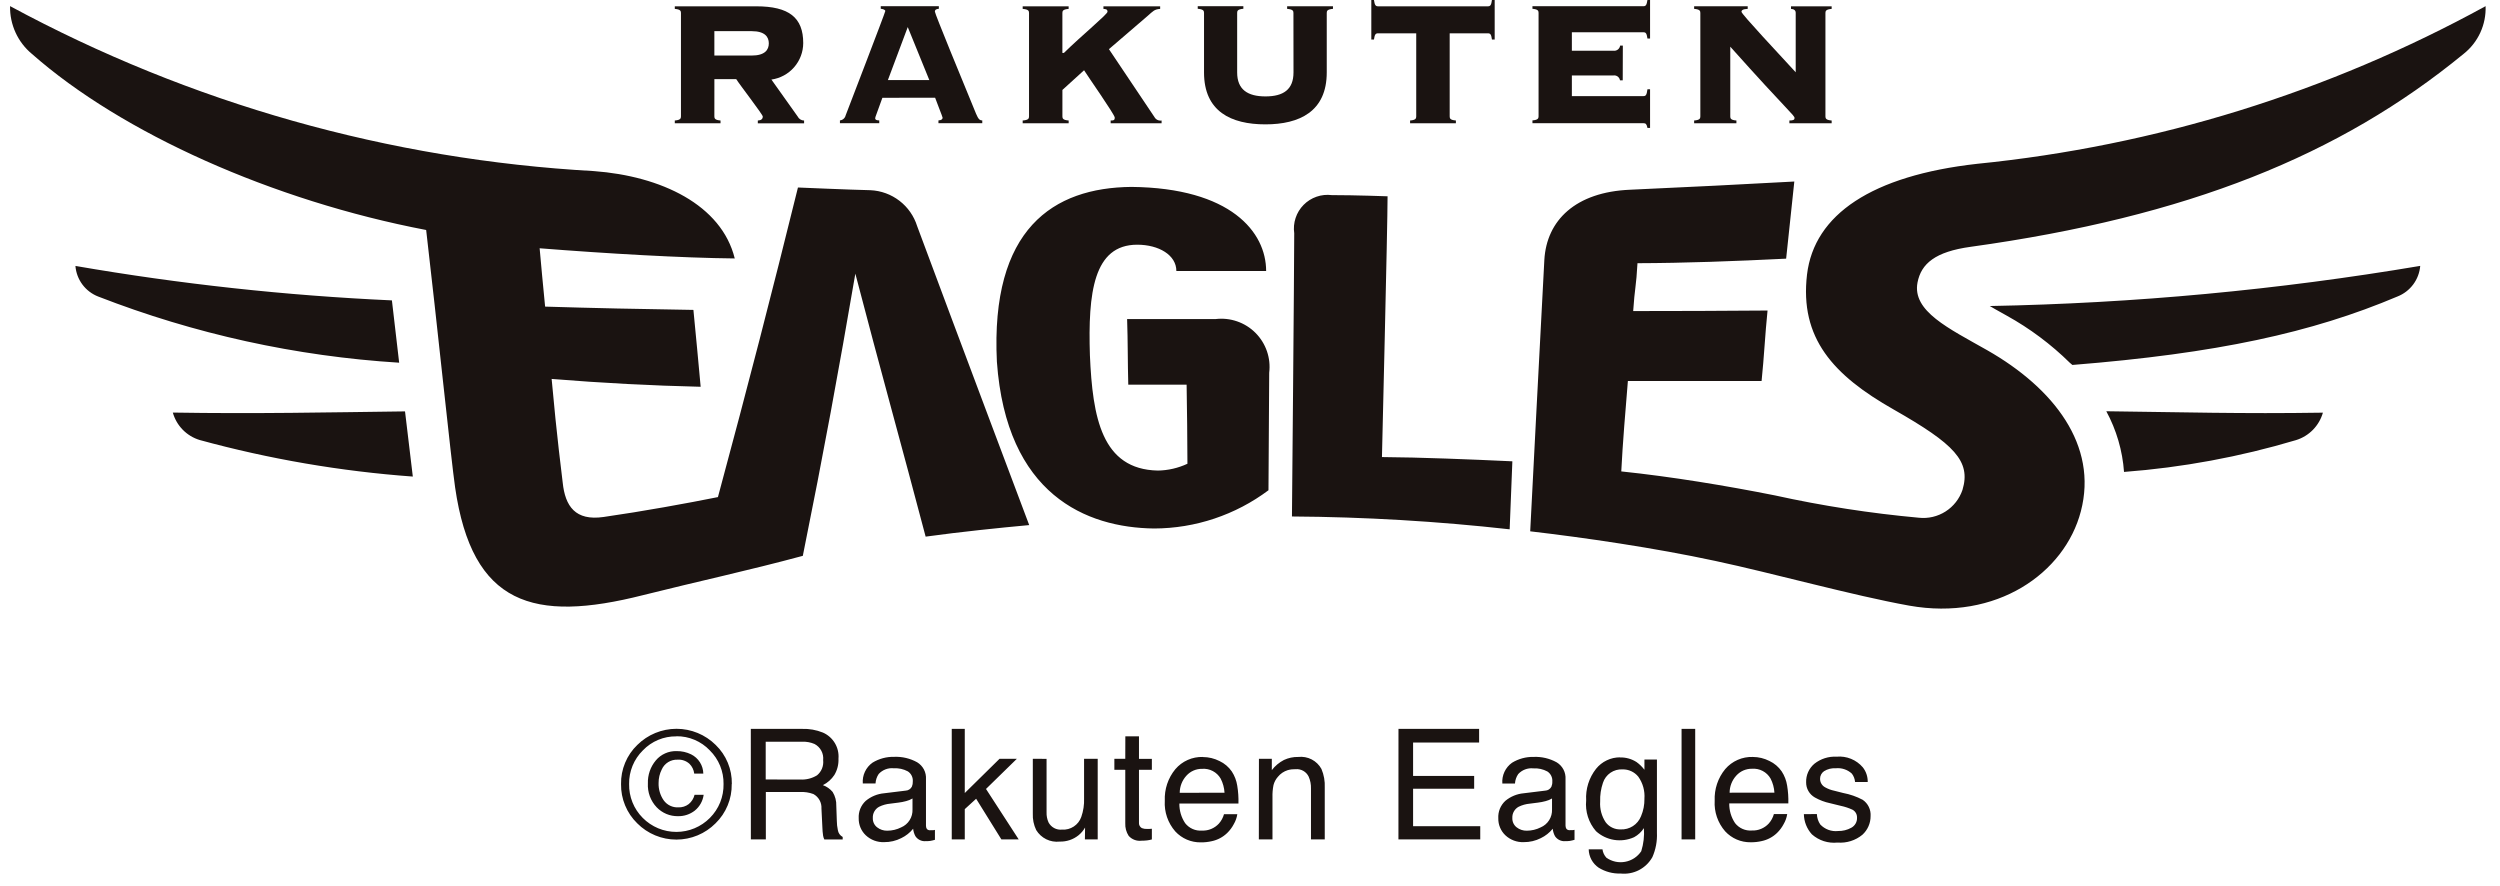
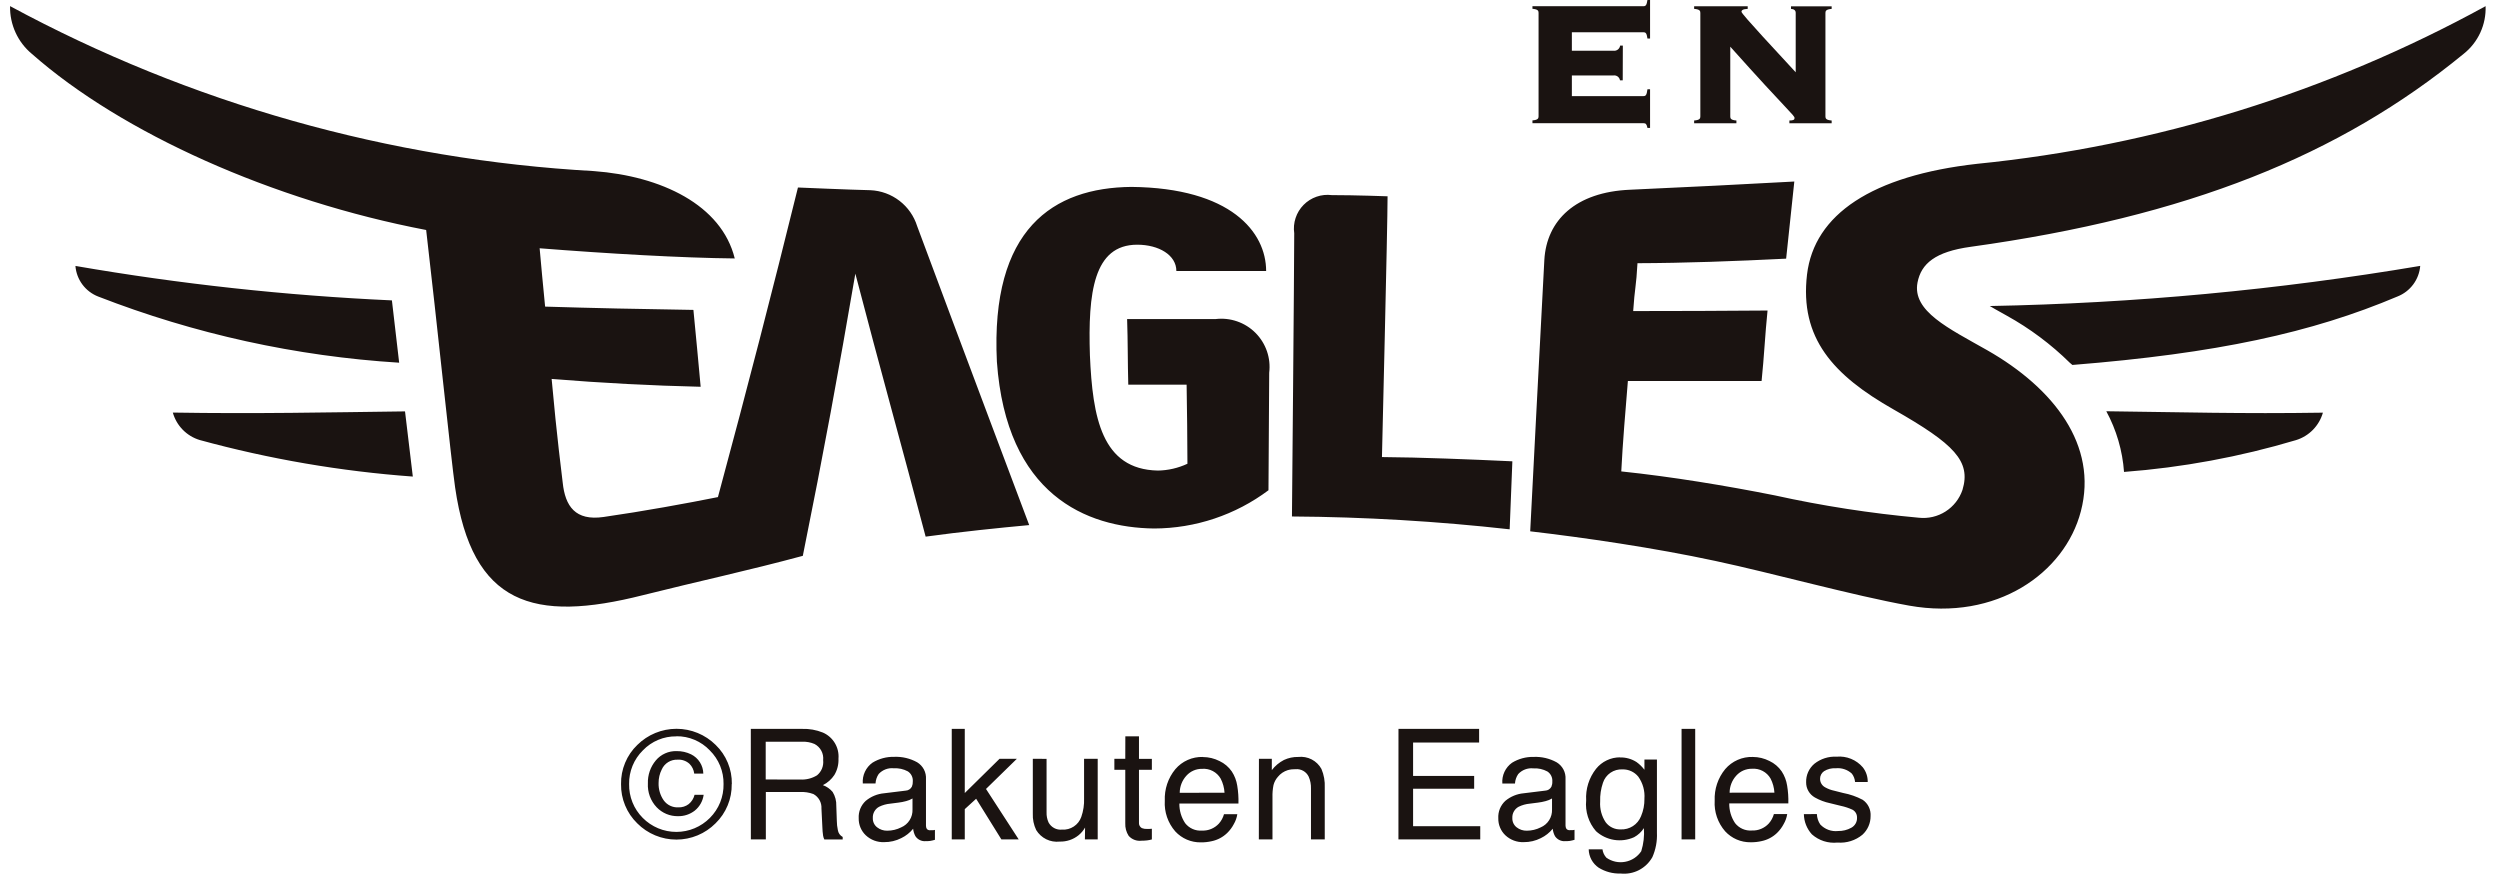
<svg xmlns="http://www.w3.org/2000/svg" width="110" height="39" viewBox="0 0 110 39" fill="none">
  <g clip-path="url(#clip0_214_4006)">
-     <path d="M31.432 5.124C31.432 5.213 31.463 5.283 31.703 5.302V5.425H29.691V5.302C29.932 5.284 29.962 5.214 29.962 5.124V0.567C29.962 0.48 29.931 0.411 29.691 0.391V0.278H33.276C34.723 0.278 35.342 0.778 35.342 1.895C35.341 2.287 35.198 2.664 34.941 2.959C34.684 3.254 34.329 3.446 33.942 3.501L35.097 5.125C35.123 5.178 35.163 5.223 35.213 5.254C35.263 5.286 35.321 5.303 35.38 5.303V5.426H33.344V5.303C33.483 5.296 33.562 5.244 33.562 5.125C33.562 5.04 32.518 3.689 32.395 3.483H31.433L31.432 5.124ZM31.432 2.444H33.076C33.656 2.444 33.828 2.192 33.828 1.908C33.828 1.624 33.656 1.371 33.076 1.371H31.432V2.444Z" fill="#1A1311" />
-     <path d="M38.825 4.303C38.573 5.021 38.508 5.145 38.508 5.203C38.508 5.261 38.549 5.298 38.687 5.298V5.421H36.957V5.298C37.017 5.292 37.074 5.267 37.119 5.227C37.164 5.187 37.195 5.134 37.209 5.075C37.295 4.848 38.953 0.544 38.953 0.486C38.953 0.428 38.846 0.394 38.753 0.386V0.273H41.309V0.386C41.209 0.394 41.135 0.42 41.135 0.513C41.135 0.606 42.335 3.519 42.947 5.006C43.047 5.239 43.103 5.298 43.22 5.298V5.421H41.292V5.298C41.429 5.291 41.475 5.239 41.475 5.179C41.475 5.142 41.185 4.428 41.145 4.299L38.825 4.303ZM39.067 3.523H40.89L39.941 1.191L39.067 3.523Z" fill="#1A1311" />
-     <path d="M48.869 5.425V5.302C48.984 5.302 49.049 5.302 49.049 5.173C49.049 5.044 47.849 3.338 47.699 3.091L46.746 3.957V5.124C46.746 5.213 46.773 5.283 47.021 5.302V5.425H44.998V5.302C45.25 5.284 45.277 5.214 45.277 5.124V0.567C45.277 0.48 45.25 0.411 44.998 0.391V0.278H47.02V0.391C46.772 0.411 46.745 0.48 46.745 0.567V2.328H46.813C47.593 1.562 48.73 0.628 48.73 0.518C48.73 0.408 48.663 0.399 48.551 0.391V0.278H51.047V0.391C50.785 0.411 50.737 0.491 50.493 0.703L48.793 2.163L50.793 5.146C50.823 5.202 50.869 5.248 50.926 5.276C50.983 5.304 51.047 5.313 51.11 5.302V5.425H48.869Z" fill="#1A1311" />
-     <path d="M56.911 0.566C56.911 0.479 56.885 0.41 56.634 0.39V0.277H58.651V0.39C58.401 0.41 58.377 0.479 58.377 0.566V3.188C58.377 4.906 57.177 5.472 55.677 5.472C54.166 5.472 52.977 4.905 52.977 3.188V0.562C52.977 0.475 52.945 0.406 52.7 0.386V0.273H54.708V0.386C54.463 0.406 54.435 0.475 54.435 0.562V3.188C54.435 3.94 54.896 4.242 55.681 4.242C56.466 4.242 56.914 3.942 56.914 3.188L56.911 0.566Z" fill="#1A1311" />
-     <path d="M62.044 5.425V5.302C62.286 5.284 62.314 5.214 62.314 5.125V1.466H60.634C60.524 1.466 60.486 1.516 60.454 1.74H60.338V0.001H60.454C60.486 0.22 60.524 0.278 60.634 0.278H65.467C65.579 0.278 65.615 0.22 65.646 0.001H65.766V1.74H65.646C65.615 1.516 65.579 1.466 65.467 1.466H63.786V5.124C63.786 5.213 63.813 5.283 64.059 5.301V5.424L62.044 5.425Z" fill="#1A1311" />
    <path d="M71.4 3.536H71.28C71.275 3.502 71.263 3.469 71.245 3.44C71.227 3.411 71.204 3.385 71.176 3.365C71.148 3.345 71.116 3.331 71.082 3.323C71.049 3.316 71.014 3.315 70.98 3.321H69.162V4.229H72.31C72.419 4.229 72.454 4.177 72.488 3.929H72.603V5.629H72.488C72.454 5.466 72.419 5.42 72.31 5.42H67.428V5.297C67.669 5.279 67.697 5.209 67.697 5.12V0.563C67.697 0.476 67.669 0.407 67.428 0.387V0.274H72.31C72.419 0.274 72.454 0.216 72.488 -0.003H72.603V1.697H72.488C72.454 1.467 72.419 1.42 72.31 1.42H69.162V2.231H70.985C71.02 2.237 71.055 2.235 71.089 2.227C71.123 2.218 71.155 2.203 71.183 2.182C71.211 2.161 71.234 2.135 71.252 2.104C71.269 2.074 71.281 2.041 71.285 2.006H71.405L71.4 3.536Z" fill="#1A1311" />
    <path d="M74.815 0.566C74.815 0.479 74.789 0.41 74.542 0.39V0.277H76.899V0.39C76.674 0.398 76.624 0.461 76.624 0.517C76.624 0.623 78.324 2.428 79.011 3.18V0.567C79.011 0.451 78.932 0.398 78.804 0.391V0.278H80.593V0.391C80.349 0.411 80.319 0.48 80.319 0.567V5.124C80.319 5.213 80.348 5.283 80.593 5.302V5.425H78.733V5.302C78.911 5.302 78.96 5.266 78.96 5.196C78.96 5.068 78.711 4.94 76.132 2.054V5.124C76.132 5.213 76.156 5.283 76.402 5.302V5.425H74.542V5.302C74.789 5.284 74.815 5.214 74.815 5.124V0.566Z" fill="#1A1311" />
    <path d="M55.845 16.4C55.834 18.128 55.813 21.571 55.813 21.571C54.36 22.659 52.595 23.249 50.78 23.254C47.799 23.218 44.28 21.771 43.863 15.915C43.575 10.061 46.344 8.256 49.783 8.224C54.16 8.268 55.71 10.215 55.71 11.924H51.76C51.76 11.224 50.99 10.767 50.038 10.767C48.114 10.767 47.868 12.885 47.956 15.633C48.074 18.374 48.476 20.655 50.947 20.705C51.397 20.698 51.84 20.595 52.247 20.405C52.247 19.205 52.227 18.133 52.211 16.926H49.644C49.617 15.956 49.627 15.011 49.593 14.039H53.485C53.804 14 54.128 14.035 54.432 14.14C54.736 14.245 55.013 14.417 55.24 14.645C55.467 14.872 55.64 15.149 55.745 15.453C55.85 15.757 55.884 16.081 55.845 16.4ZM61.053 8.637C61.053 8.637 59.63 8.585 58.599 8.585C58.373 8.557 58.143 8.58 57.928 8.655C57.712 8.73 57.517 8.853 57.357 9.016C57.197 9.178 57.077 9.375 57.006 9.592C56.934 9.808 56.914 10.038 56.946 10.264C56.946 11.777 56.846 22.725 56.846 22.725C60.047 22.746 63.244 22.935 66.425 23.29L66.544 20.298C64.691 20.211 62.488 20.123 60.806 20.111C60.803 20.112 61.056 9.887 61.053 8.637ZM1.403 2.371C5.363 5.863 12.008 8.83 18.751 10.12C19.207 14.009 19.851 20.252 20.025 21.448C20.775 26.625 23.472 27.408 28.291 26.187C30.731 25.575 32.905 25.11 35.324 24.457C36.25 19.875 36.9 16.327 37.635 12.041C38.713 16.178 39.709 19.741 40.728 23.612C42.295 23.397 43.959 23.226 45.285 23.104C45.285 23.104 42.237 15.014 40.356 9.954C40.218 9.511 39.947 9.12 39.579 8.837C39.211 8.553 38.765 8.39 38.301 8.369C37.473 8.352 35.11 8.25 35.11 8.25C33.947 12.956 32.943 16.85 31.589 21.872C30.279 22.136 28.276 22.502 26.559 22.747C25.315 22.928 24.867 22.274 24.759 21.234C24.726 20.929 24.501 19.234 24.272 16.673C26.497 16.854 28.682 16.969 30.829 17.018C30.729 15.875 30.618 14.783 30.51 13.636C28.217 13.601 26.06 13.555 23.985 13.491C23.893 12.515 23.805 11.664 23.744 10.924C26.708 11.158 30.013 11.349 32.329 11.372C31.747 9.013 29.093 7.747 26.129 7.528C17.137 7.03 8.366 4.551 0.443 0.269C0.435 0.669 0.517 1.066 0.683 1.43C0.849 1.794 1.095 2.116 1.403 2.371ZM17.244 13.217C12.575 13.005 7.924 12.498 3.319 11.701C3.342 11.997 3.448 12.28 3.625 12.518C3.802 12.756 4.043 12.94 4.319 13.047C8.557 14.695 13.025 15.677 17.563 15.959L17.244 13.217ZM17.821 18.101C14.509 18.143 11.197 18.214 7.604 18.153C7.684 18.438 7.834 18.698 8.041 18.909C8.248 19.12 8.505 19.276 8.788 19.361C11.854 20.2 14.994 20.738 18.164 20.969L17.821 18.101ZM86.713 10.859C96.248 9.536 102.939 6.85 108.398 2.371C108.713 2.122 108.965 1.802 109.133 1.437C109.301 1.072 109.381 0.673 109.366 0.271C102.45 4.063 94.841 6.422 86.993 7.208C82.367 7.728 79.827 9.432 79.509 12.077C79.179 14.877 80.659 16.508 83.315 18.015C86.002 19.544 86.727 20.293 86.35 21.553C86.217 21.946 85.955 22.282 85.605 22.505C85.256 22.728 84.841 22.825 84.429 22.78C82.298 22.586 80.182 22.258 78.093 21.797C75.956 21.371 73.533 20.971 71.336 20.742C71.395 19.542 71.528 17.953 71.627 16.763H77.51C77.62 15.714 77.663 14.714 77.772 13.663C75.821 13.679 73.808 13.687 71.86 13.687C71.926 12.679 71.996 12.596 72.049 11.581C74.123 11.575 76.309 11.494 78.59 11.381L78.95 7.987C76.799 8.106 74.198 8.237 71.726 8.348C69.326 8.448 68.049 9.694 67.951 11.44C67.853 13.186 67.329 23.378 67.329 23.378C69.729 23.658 72.79 24.104 75.46 24.678C78.008 25.221 81.5 26.197 84.005 26.648C87.839 27.332 90.848 25.226 91.558 22.497C92.317 19.597 90.376 17.085 87.436 15.409C85.745 14.448 84.127 13.693 84.371 12.428C84.532 11.601 85.149 11.074 86.713 10.859ZM87.794 13.607L88.294 13.887C89.311 14.45 90.246 15.149 91.074 15.964C91.111 15.992 91.149 16.03 91.185 16.058C97.531 15.55 101.718 14.642 105.49 13.045C105.766 12.936 106.005 12.753 106.182 12.515C106.359 12.277 106.466 11.994 106.49 11.699C100.229 12.756 93.899 13.346 87.551 13.465L87.794 13.607ZM92.677 18.095C93.124 18.919 93.39 19.83 93.457 20.765C96.023 20.571 98.56 20.101 101.025 19.365C101.307 19.278 101.563 19.122 101.77 18.911C101.976 18.7 102.127 18.441 102.208 18.157C98.646 18.214 95.941 18.134 92.677 18.095Z" fill="#1A1311" />
    <path d="M30.961 34.971C30.925 35.243 30.786 35.491 30.573 35.665C30.361 35.831 30.098 35.918 29.828 35.912C29.654 35.914 29.481 35.881 29.32 35.814C29.16 35.746 29.015 35.647 28.894 35.521C28.761 35.382 28.659 35.216 28.592 35.036C28.526 34.855 28.497 34.663 28.507 34.471C28.495 34.101 28.619 33.74 28.857 33.457C28.968 33.324 29.108 33.219 29.267 33.148C29.425 33.077 29.597 33.044 29.77 33.049C29.991 33.045 30.21 33.094 30.409 33.191C30.568 33.27 30.701 33.39 30.796 33.54C30.891 33.689 30.943 33.862 30.946 34.039H30.546C30.527 33.876 30.454 33.724 30.337 33.608C30.267 33.544 30.185 33.495 30.096 33.464C30.006 33.432 29.912 33.419 29.817 33.426C29.671 33.419 29.525 33.456 29.4 33.533C29.275 33.61 29.176 33.723 29.117 33.857C29.024 34.041 28.977 34.244 28.978 34.45C28.969 34.722 29.047 34.99 29.202 35.214C29.275 35.316 29.373 35.398 29.486 35.452C29.6 35.506 29.725 35.531 29.85 35.524C30.014 35.53 30.174 35.479 30.304 35.38C30.432 35.275 30.522 35.132 30.561 34.971H30.961ZM29.761 32.4C29.486 32.396 29.213 32.448 28.96 32.554C28.706 32.66 28.477 32.818 28.287 33.016C28.091 33.209 27.936 33.44 27.832 33.694C27.728 33.949 27.676 34.222 27.681 34.497C27.676 34.773 27.726 35.047 27.829 35.304C27.932 35.56 28.086 35.792 28.281 35.988C28.474 36.183 28.705 36.338 28.958 36.444C29.212 36.55 29.484 36.604 29.759 36.604C30.033 36.604 30.305 36.55 30.559 36.444C30.812 36.338 31.043 36.183 31.236 35.988C31.431 35.792 31.585 35.56 31.688 35.304C31.791 35.047 31.841 34.773 31.836 34.497C31.841 34.222 31.789 33.949 31.685 33.694C31.581 33.44 31.426 33.209 31.23 33.016C31.042 32.817 30.814 32.66 30.562 32.553C30.31 32.446 30.039 32.392 29.765 32.395L29.761 32.4ZM32.196 34.5C32.201 34.821 32.141 35.14 32.018 35.436C31.896 35.733 31.714 36.002 31.484 36.226C31.258 36.453 30.99 36.633 30.694 36.756C30.398 36.879 30.081 36.942 29.761 36.942C29.441 36.942 29.124 36.879 28.828 36.756C28.532 36.633 28.264 36.453 28.038 36.226C27.808 36.002 27.626 35.733 27.504 35.436C27.381 35.14 27.321 34.821 27.326 34.5C27.32 34.179 27.381 33.86 27.505 33.563C27.628 33.266 27.811 32.998 28.043 32.776C28.502 32.322 29.121 32.067 29.766 32.067C30.411 32.067 31.031 32.322 31.489 32.776C31.719 32.998 31.901 33.265 32.023 33.56C32.146 33.855 32.206 34.172 32.201 34.492L32.196 34.5ZM35.215 34.3C35.473 34.313 35.729 34.249 35.949 34.114C36.046 34.034 36.122 33.931 36.169 33.814C36.216 33.697 36.233 33.57 36.219 33.445C36.234 33.303 36.206 33.159 36.139 33.033C36.071 32.906 35.968 32.803 35.841 32.736C35.671 32.663 35.486 32.628 35.301 32.636H33.691V34.297L35.215 34.3ZM33.036 32.071H35.289C35.603 32.06 35.916 32.115 36.207 32.233C36.427 32.329 36.612 32.491 36.735 32.698C36.858 32.904 36.913 33.144 36.893 33.383C36.904 33.634 36.841 33.883 36.712 34.099C36.586 34.29 36.412 34.444 36.207 34.546C36.374 34.606 36.522 34.71 36.636 34.846C36.749 35.03 36.805 35.243 36.797 35.459L36.82 36.112C36.821 36.251 36.836 36.39 36.866 36.526C36.875 36.589 36.9 36.649 36.936 36.701C36.973 36.753 37.022 36.796 37.078 36.826V36.935H36.27C36.245 36.884 36.227 36.829 36.217 36.773C36.198 36.646 36.187 36.517 36.184 36.389L36.144 35.577C36.152 35.448 36.123 35.319 36.06 35.206C35.997 35.093 35.904 35 35.79 34.938C35.601 34.868 35.399 34.837 35.197 34.849H33.697V36.934H33.038L33.036 32.071ZM38.404 35.994C38.401 36.072 38.416 36.15 38.449 36.221C38.482 36.292 38.531 36.354 38.593 36.402C38.72 36.502 38.878 36.554 39.04 36.551C39.252 36.55 39.461 36.501 39.65 36.405C39.804 36.34 39.935 36.229 40.024 36.087C40.114 35.946 40.157 35.78 40.15 35.613V35.133C40.062 35.185 39.967 35.225 39.868 35.249C39.757 35.279 39.644 35.301 39.53 35.315L39.169 35.361C39 35.376 38.835 35.422 38.682 35.497C38.594 35.544 38.521 35.616 38.472 35.703C38.422 35.79 38.399 35.89 38.404 35.99V35.994ZM39.848 34.788C39.905 34.786 39.961 34.768 40.009 34.737C40.058 34.706 40.097 34.663 40.123 34.612C40.153 34.54 40.167 34.461 40.163 34.383C40.17 34.297 40.153 34.21 40.115 34.132C40.077 34.054 40.019 33.989 39.946 33.941C39.756 33.839 39.541 33.791 39.325 33.804C39.203 33.791 39.079 33.807 38.964 33.851C38.849 33.895 38.745 33.965 38.662 34.056C38.579 34.179 38.531 34.323 38.523 34.471H37.963C37.949 34.295 37.981 34.118 38.056 33.958C38.131 33.798 38.245 33.66 38.389 33.558C38.674 33.383 39.004 33.294 39.338 33.301C39.693 33.286 40.044 33.368 40.355 33.54C40.481 33.617 40.584 33.726 40.653 33.857C40.721 33.988 40.752 34.135 40.743 34.282V36.325C40.74 36.377 40.754 36.429 40.781 36.474C40.801 36.496 40.827 36.512 40.855 36.522C40.883 36.532 40.913 36.534 40.942 36.53C40.969 36.53 40.998 36.53 41.031 36.53C41.064 36.53 41.099 36.525 41.137 36.515V36.951C41.068 36.972 40.997 36.989 40.925 37.001C40.859 37.009 40.792 37.012 40.725 37.011C40.638 37.018 40.55 37.001 40.472 36.962C40.393 36.924 40.326 36.865 40.278 36.792C40.223 36.691 40.189 36.579 40.178 36.464C40.037 36.639 39.858 36.78 39.655 36.878C39.422 36.996 39.164 37.057 38.903 37.054C38.755 37.06 38.608 37.036 38.469 36.985C38.331 36.933 38.204 36.855 38.096 36.754C37.994 36.658 37.914 36.541 37.86 36.412C37.806 36.283 37.78 36.144 37.783 36.004C37.775 35.862 37.798 35.719 37.851 35.587C37.905 35.455 37.986 35.336 38.091 35.239C38.32 35.048 38.602 34.931 38.899 34.904L39.848 34.788ZM41.877 32.071H42.45V34.893L43.981 33.386H44.743L43.384 34.714L44.823 36.934H44.061L42.95 35.145L42.45 35.602V36.934H41.877V32.071ZM46.049 33.39V35.741C46.043 35.894 46.073 36.045 46.135 36.185C46.191 36.291 46.277 36.378 46.383 36.435C46.489 36.492 46.609 36.515 46.728 36.503C46.911 36.516 47.093 36.468 47.246 36.367C47.399 36.267 47.515 36.119 47.576 35.946C47.668 35.684 47.71 35.406 47.699 35.128V33.386H48.299V36.934H47.736L47.743 36.411C47.669 36.542 47.572 36.657 47.455 36.752C47.221 36.94 46.927 37.038 46.627 37.03C46.424 37.053 46.219 37.018 46.036 36.928C45.853 36.838 45.699 36.697 45.593 36.523C45.484 36.297 45.433 36.048 45.444 35.797V33.386L46.049 33.39ZM49.515 32.399H50.115V33.39H50.682V33.871H50.115V36.189C50.109 36.238 50.118 36.288 50.141 36.332C50.163 36.376 50.198 36.413 50.241 36.437C50.315 36.466 50.394 36.478 50.473 36.473H50.566C50.599 36.473 50.638 36.47 50.682 36.465V36.935C50.612 36.955 50.54 36.969 50.468 36.978C50.388 36.987 50.308 36.991 50.228 36.991C50.123 37.004 50.017 36.992 49.918 36.954C49.819 36.917 49.731 36.856 49.661 36.777C49.555 36.612 49.503 36.418 49.512 36.222V33.871H49.032V33.386H49.512L49.515 32.399ZM52.928 33.31C53.183 33.311 53.433 33.371 53.66 33.487C53.878 33.589 54.064 33.748 54.2 33.946C54.324 34.135 54.405 34.349 54.439 34.572C54.482 34.83 54.499 35.092 54.492 35.354H51.892C51.887 35.662 51.976 35.964 52.147 36.22C52.234 36.331 52.347 36.419 52.476 36.476C52.605 36.533 52.745 36.557 52.886 36.546C53.025 36.552 53.164 36.528 53.293 36.474C53.421 36.421 53.537 36.34 53.631 36.238C53.737 36.119 53.814 35.977 53.856 35.824H54.442C54.419 35.978 54.366 36.126 54.288 36.26C54.212 36.406 54.113 36.538 53.995 36.653C53.809 36.833 53.575 36.957 53.322 37.011C53.162 37.048 52.999 37.066 52.835 37.064C52.624 37.067 52.416 37.026 52.222 36.943C52.029 36.86 51.855 36.737 51.712 36.582C51.387 36.21 51.221 35.725 51.251 35.232C51.229 34.728 51.394 34.233 51.715 33.844C51.863 33.67 52.049 33.531 52.258 33.438C52.467 33.345 52.694 33.3 52.923 33.306L52.928 33.31ZM53.879 34.88C53.867 34.664 53.809 34.453 53.71 34.26C53.628 34.118 53.508 34.002 53.363 33.926C53.219 33.85 53.055 33.816 52.892 33.829C52.762 33.827 52.634 33.852 52.515 33.904C52.396 33.956 52.29 34.033 52.203 34.129C52.014 34.335 51.909 34.604 51.908 34.883L53.879 34.88ZM55.393 33.386H55.96V33.886C56.102 33.699 56.285 33.547 56.493 33.439C56.69 33.347 56.906 33.301 57.123 33.306C57.326 33.283 57.532 33.321 57.713 33.414C57.895 33.508 58.044 33.654 58.143 33.833C58.254 34.093 58.303 34.375 58.289 34.658V36.934H57.683V34.698C57.689 34.518 57.655 34.34 57.583 34.175C57.532 34.068 57.45 33.978 57.347 33.919C57.244 33.86 57.125 33.834 57.007 33.844C56.89 33.841 56.772 33.855 56.659 33.887C56.49 33.94 56.34 34.041 56.228 34.179C56.136 34.283 56.069 34.407 56.034 34.542C55.999 34.718 55.984 34.898 55.989 35.077V36.934H55.389L55.393 33.386ZM61.533 32.071H65.081V32.671H62.176V34.141H64.863V34.704H62.176V36.354H65.131V36.934H61.531L61.533 32.071ZM66.543 35.994C66.54 36.072 66.555 36.15 66.588 36.221C66.621 36.292 66.67 36.354 66.732 36.402C66.859 36.502 67.017 36.554 67.179 36.551C67.391 36.55 67.6 36.501 67.789 36.405C67.943 36.34 68.074 36.229 68.163 36.087C68.253 35.946 68.296 35.78 68.289 35.613V35.133C68.201 35.185 68.106 35.225 68.007 35.249C67.896 35.279 67.783 35.301 67.669 35.315L67.308 35.361C67.139 35.376 66.974 35.422 66.821 35.497C66.733 35.544 66.66 35.616 66.611 35.703C66.561 35.79 66.538 35.89 66.543 35.99V35.994ZM67.987 34.788C68.044 34.786 68.099 34.769 68.148 34.739C68.196 34.709 68.235 34.666 68.262 34.616C68.292 34.544 68.306 34.465 68.302 34.387C68.309 34.301 68.292 34.214 68.254 34.136C68.216 34.059 68.157 33.992 68.085 33.945C67.895 33.843 67.68 33.795 67.464 33.808C67.341 33.795 67.218 33.812 67.103 33.855C66.987 33.899 66.884 33.969 66.801 34.06C66.717 34.183 66.668 34.326 66.659 34.474H66.103C66.089 34.298 66.121 34.121 66.196 33.961C66.271 33.801 66.385 33.663 66.529 33.561C66.814 33.386 67.144 33.297 67.478 33.304C67.833 33.289 68.184 33.371 68.495 33.543C68.621 33.62 68.724 33.729 68.793 33.86C68.861 33.991 68.892 34.138 68.883 34.285V36.325C68.882 36.377 68.896 36.427 68.923 36.471C68.943 36.493 68.969 36.509 68.997 36.519C69.025 36.529 69.055 36.531 69.084 36.527C69.111 36.527 69.14 36.527 69.173 36.527C69.206 36.527 69.241 36.522 69.279 36.512V36.951C69.21 36.972 69.139 36.989 69.067 37.001C69.001 37.009 68.934 37.012 68.867 37.011C68.78 37.018 68.692 37.001 68.614 36.962C68.535 36.924 68.468 36.865 68.42 36.792C68.365 36.691 68.331 36.579 68.32 36.464C68.179 36.639 68 36.78 67.797 36.878C67.564 36.996 67.306 37.057 67.045 37.054C66.897 37.06 66.75 37.036 66.612 36.985C66.473 36.933 66.346 36.855 66.238 36.754C66.136 36.658 66.056 36.541 66.002 36.412C65.948 36.283 65.922 36.144 65.925 36.004C65.917 35.862 65.94 35.719 65.993 35.587C66.047 35.455 66.129 35.336 66.233 35.239C66.462 35.048 66.744 34.931 67.041 34.904L67.987 34.788ZM71.281 33.327C71.539 33.321 71.793 33.392 72.01 33.532C72.141 33.627 72.257 33.741 72.355 33.87V33.419H72.905V36.646C72.921 37.012 72.853 37.377 72.705 37.713C72.568 37.957 72.363 38.156 72.114 38.285C71.865 38.413 71.584 38.465 71.305 38.435C70.965 38.447 70.63 38.357 70.341 38.178C70.209 38.088 70.1 37.968 70.024 37.828C69.948 37.687 69.906 37.531 69.903 37.371H70.509C70.527 37.508 70.587 37.637 70.681 37.739C70.8 37.823 70.934 37.882 71.076 37.913C71.218 37.944 71.365 37.946 71.508 37.919C71.651 37.893 71.787 37.838 71.909 37.758C72.03 37.678 72.134 37.575 72.215 37.454C72.318 37.125 72.357 36.78 72.331 36.437C72.224 36.605 72.075 36.742 71.9 36.837C71.625 36.961 71.32 37.002 71.022 36.955C70.724 36.908 70.446 36.774 70.223 36.571C70.063 36.386 69.942 36.171 69.868 35.939C69.794 35.706 69.767 35.461 69.791 35.218C69.761 34.717 69.916 34.221 70.227 33.827C70.354 33.669 70.514 33.542 70.697 33.455C70.88 33.367 71.08 33.322 71.282 33.323L71.281 33.327ZM72.354 35.149C72.382 34.801 72.286 34.455 72.083 34.171C71.999 34.069 71.894 33.987 71.774 33.932C71.654 33.877 71.523 33.85 71.391 33.853C71.203 33.842 71.016 33.895 70.86 34.001C70.704 34.108 70.588 34.263 70.53 34.443C70.439 34.708 70.398 34.988 70.407 35.268C70.385 35.591 70.471 35.912 70.651 36.181C70.727 36.282 70.826 36.363 70.94 36.417C71.054 36.472 71.179 36.498 71.305 36.494C71.497 36.503 71.687 36.453 71.848 36.349C72.01 36.245 72.134 36.093 72.205 35.914C72.309 35.671 72.36 35.409 72.355 35.145L72.354 35.149ZM73.989 32.071H74.589V36.934H73.989V32.071ZM77.123 33.306C77.378 33.307 77.628 33.367 77.855 33.483C78.073 33.585 78.259 33.744 78.395 33.942C78.519 34.131 78.6 34.345 78.634 34.568C78.677 34.826 78.694 35.088 78.687 35.35H76.087C76.082 35.658 76.171 35.96 76.342 36.216C76.429 36.327 76.542 36.415 76.671 36.472C76.799 36.529 76.941 36.553 77.081 36.542C77.22 36.548 77.359 36.524 77.488 36.47C77.616 36.417 77.732 36.337 77.826 36.234C77.932 36.115 78.009 35.973 78.051 35.82H78.637C78.614 35.974 78.561 36.122 78.483 36.256C78.407 36.402 78.308 36.534 78.19 36.649C78.004 36.829 77.77 36.953 77.517 37.007C77.357 37.044 77.194 37.062 77.03 37.06C76.82 37.063 76.611 37.022 76.417 36.939C76.224 36.856 76.05 36.733 75.907 36.578C75.582 36.206 75.416 35.721 75.446 35.228C75.424 34.724 75.589 34.229 75.91 33.84C76.059 33.666 76.246 33.527 76.456 33.435C76.666 33.342 76.894 33.298 77.123 33.306ZM78.074 34.876C78.062 34.66 78.004 34.449 77.905 34.256C77.823 34.114 77.703 33.998 77.558 33.922C77.414 33.846 77.25 33.812 77.087 33.825C76.957 33.823 76.829 33.849 76.71 33.9C76.591 33.952 76.485 34.029 76.398 34.125C76.209 34.331 76.104 34.6 76.103 34.879L78.074 34.876ZM79.943 35.82C79.949 35.983 80 36.142 80.092 36.277C80.191 36.382 80.314 36.463 80.449 36.513C80.585 36.563 80.73 36.581 80.874 36.565C81.078 36.569 81.279 36.52 81.457 36.421C81.537 36.378 81.603 36.313 81.648 36.234C81.692 36.156 81.714 36.066 81.709 35.975C81.711 35.904 81.694 35.834 81.659 35.773C81.623 35.711 81.572 35.661 81.509 35.627C81.346 35.552 81.175 35.495 80.999 35.458L80.523 35.341C80.288 35.292 80.063 35.207 79.854 35.089C79.736 35.022 79.638 34.925 79.57 34.807C79.502 34.69 79.468 34.556 79.47 34.42C79.465 34.266 79.495 34.112 79.558 33.971C79.621 33.83 79.715 33.705 79.833 33.605C80.11 33.386 80.457 33.275 80.809 33.294C81.025 33.274 81.243 33.306 81.444 33.388C81.646 33.47 81.824 33.599 81.965 33.764C82.108 33.947 82.184 34.174 82.18 34.407H81.623C81.612 34.273 81.563 34.145 81.481 34.039C81.386 33.951 81.273 33.885 81.15 33.845C81.028 33.804 80.898 33.79 80.769 33.804C80.589 33.792 80.41 33.837 80.257 33.933C80.202 33.971 80.157 34.022 80.127 34.081C80.096 34.141 80.081 34.207 80.083 34.274C80.084 34.351 80.105 34.426 80.146 34.492C80.186 34.557 80.244 34.61 80.312 34.645C80.434 34.713 80.566 34.763 80.703 34.791L81.097 34.891C81.397 34.947 81.688 35.048 81.958 35.191C82.074 35.27 82.167 35.378 82.228 35.504C82.289 35.63 82.316 35.77 82.306 35.91C82.307 36.064 82.275 36.216 82.213 36.357C82.151 36.498 82.061 36.624 81.947 36.728C81.641 36.981 81.248 37.104 80.852 37.073C80.649 37.094 80.444 37.073 80.249 37.011C80.055 36.949 79.876 36.846 79.723 36.711C79.501 36.467 79.376 36.151 79.37 35.821L79.943 35.82Z" fill="#1A1311" />
  </g>
  <defs>
    <clipPath id="clip0_214_4006">
      <rect width="108.914" height="38.435" fill="white" transform="translate(0.452)" />
    </clipPath>
  </defs>
</svg>